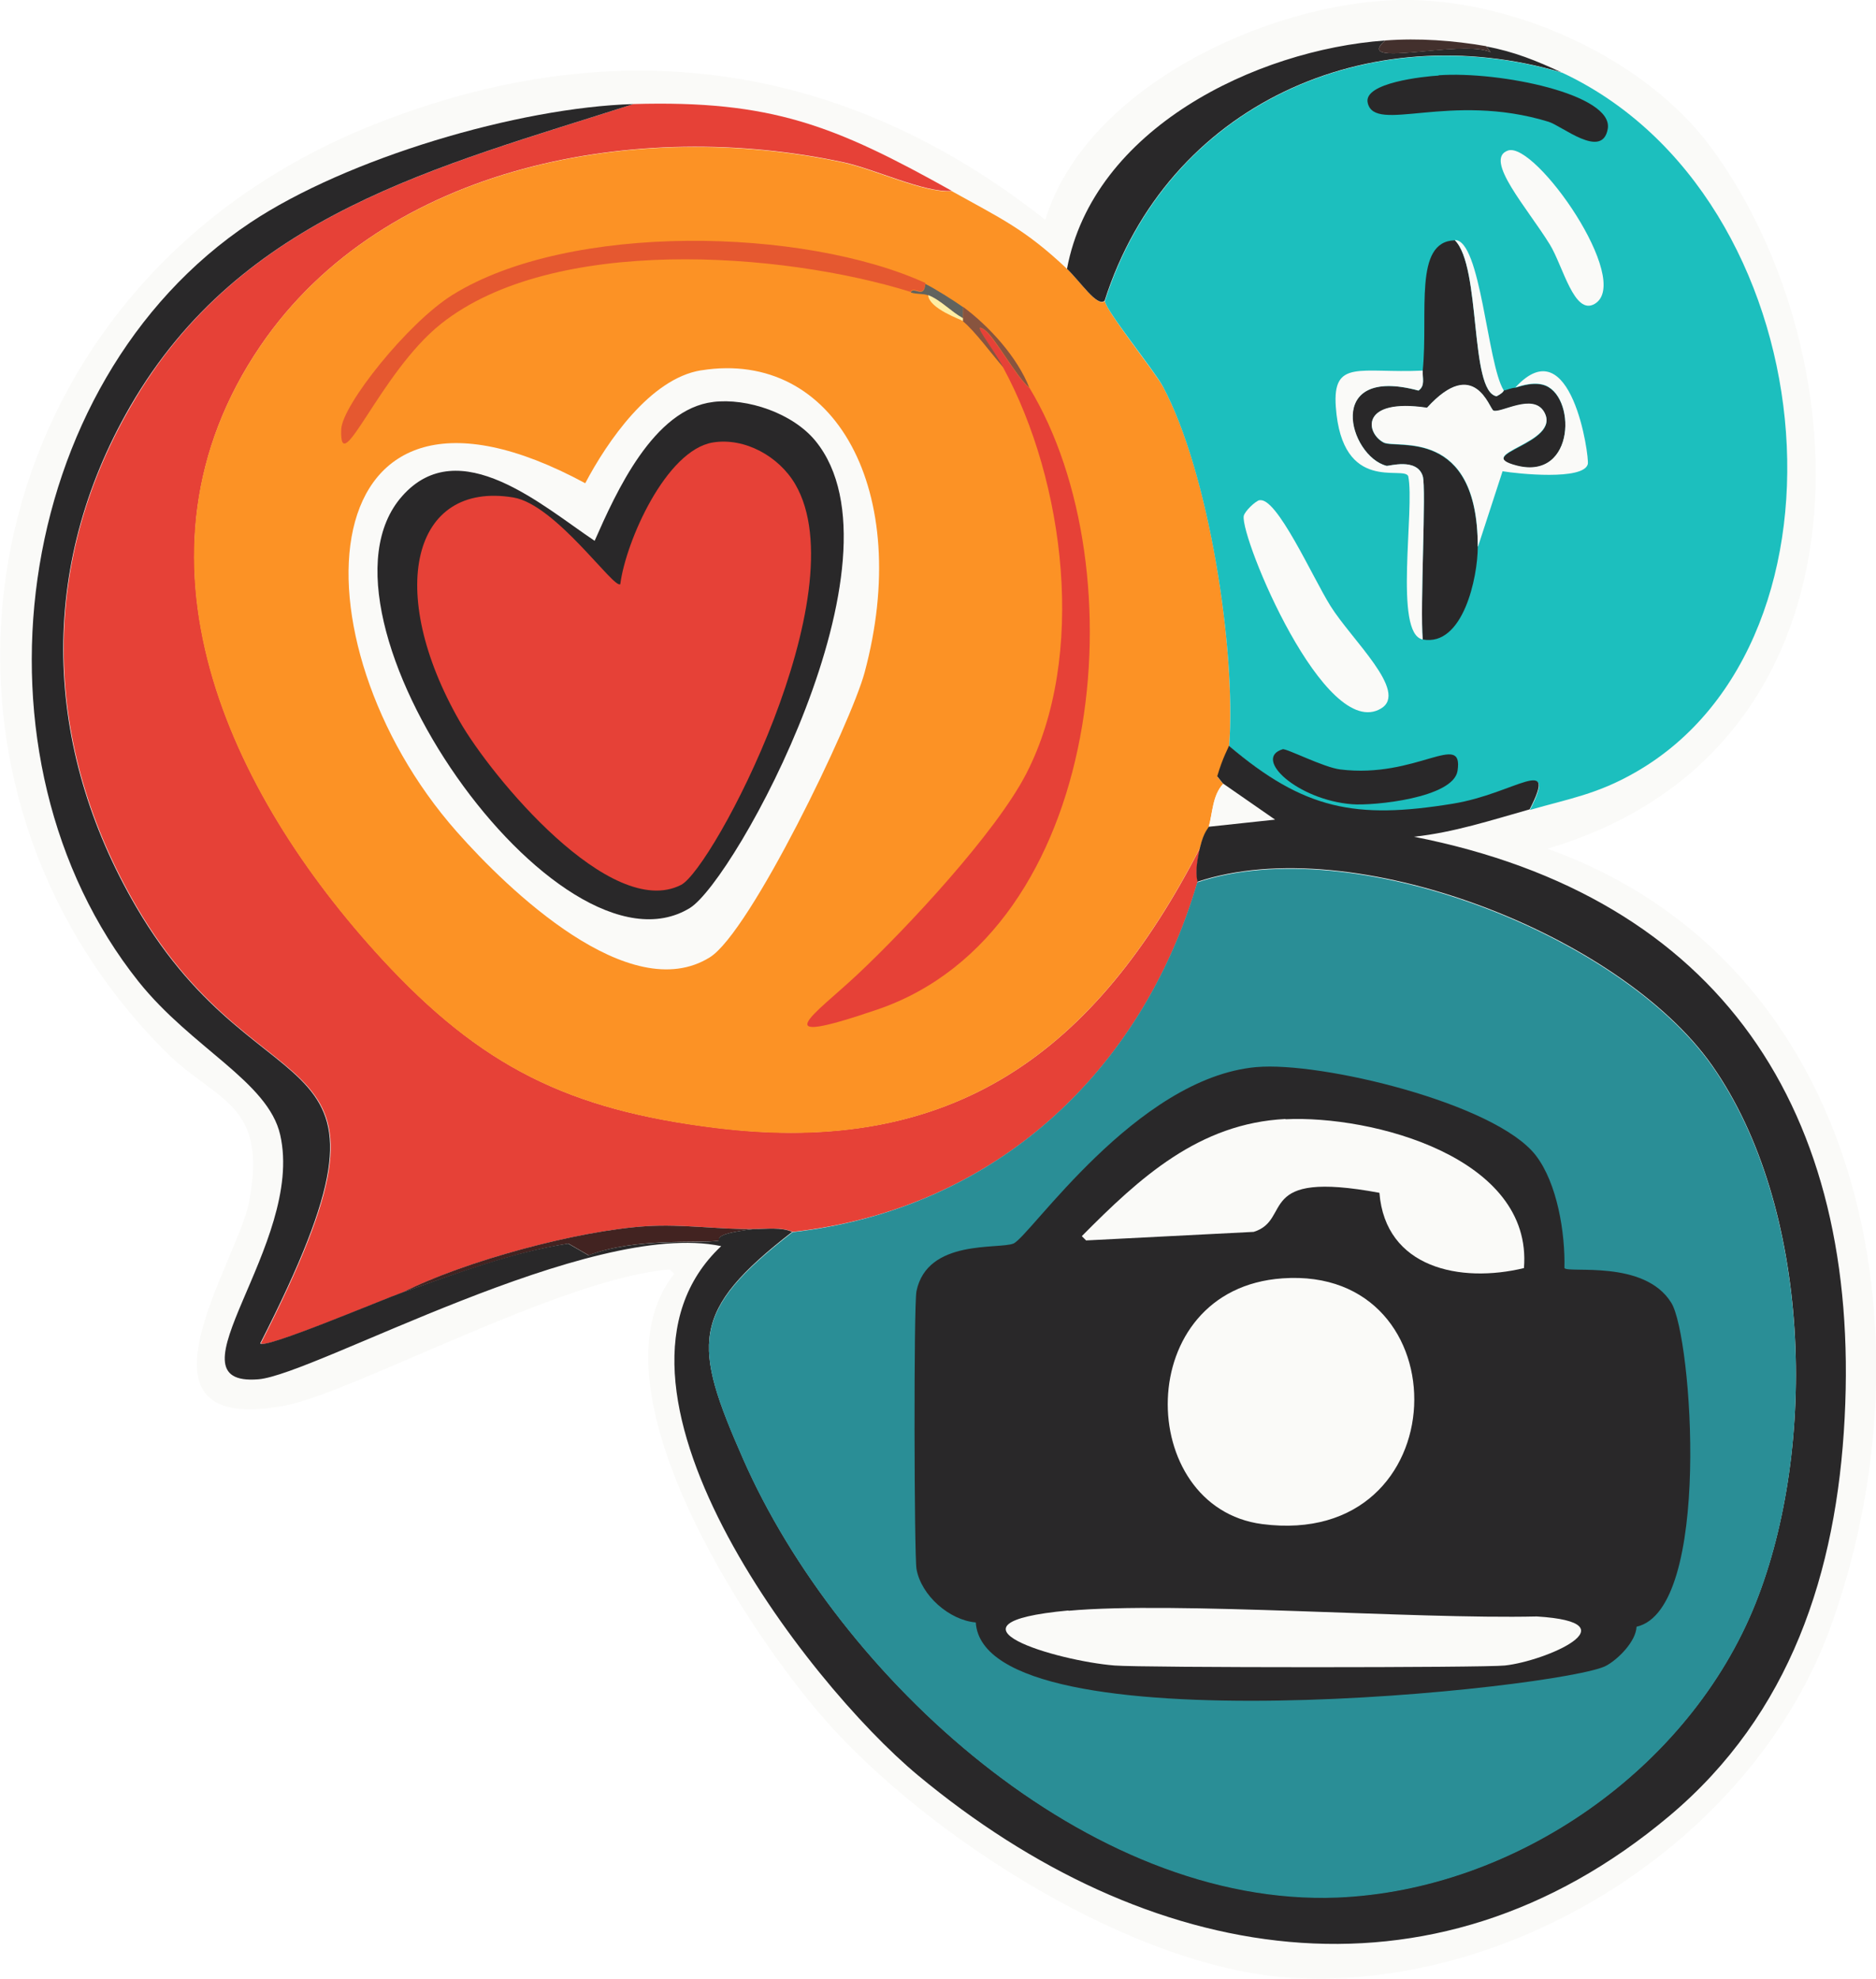
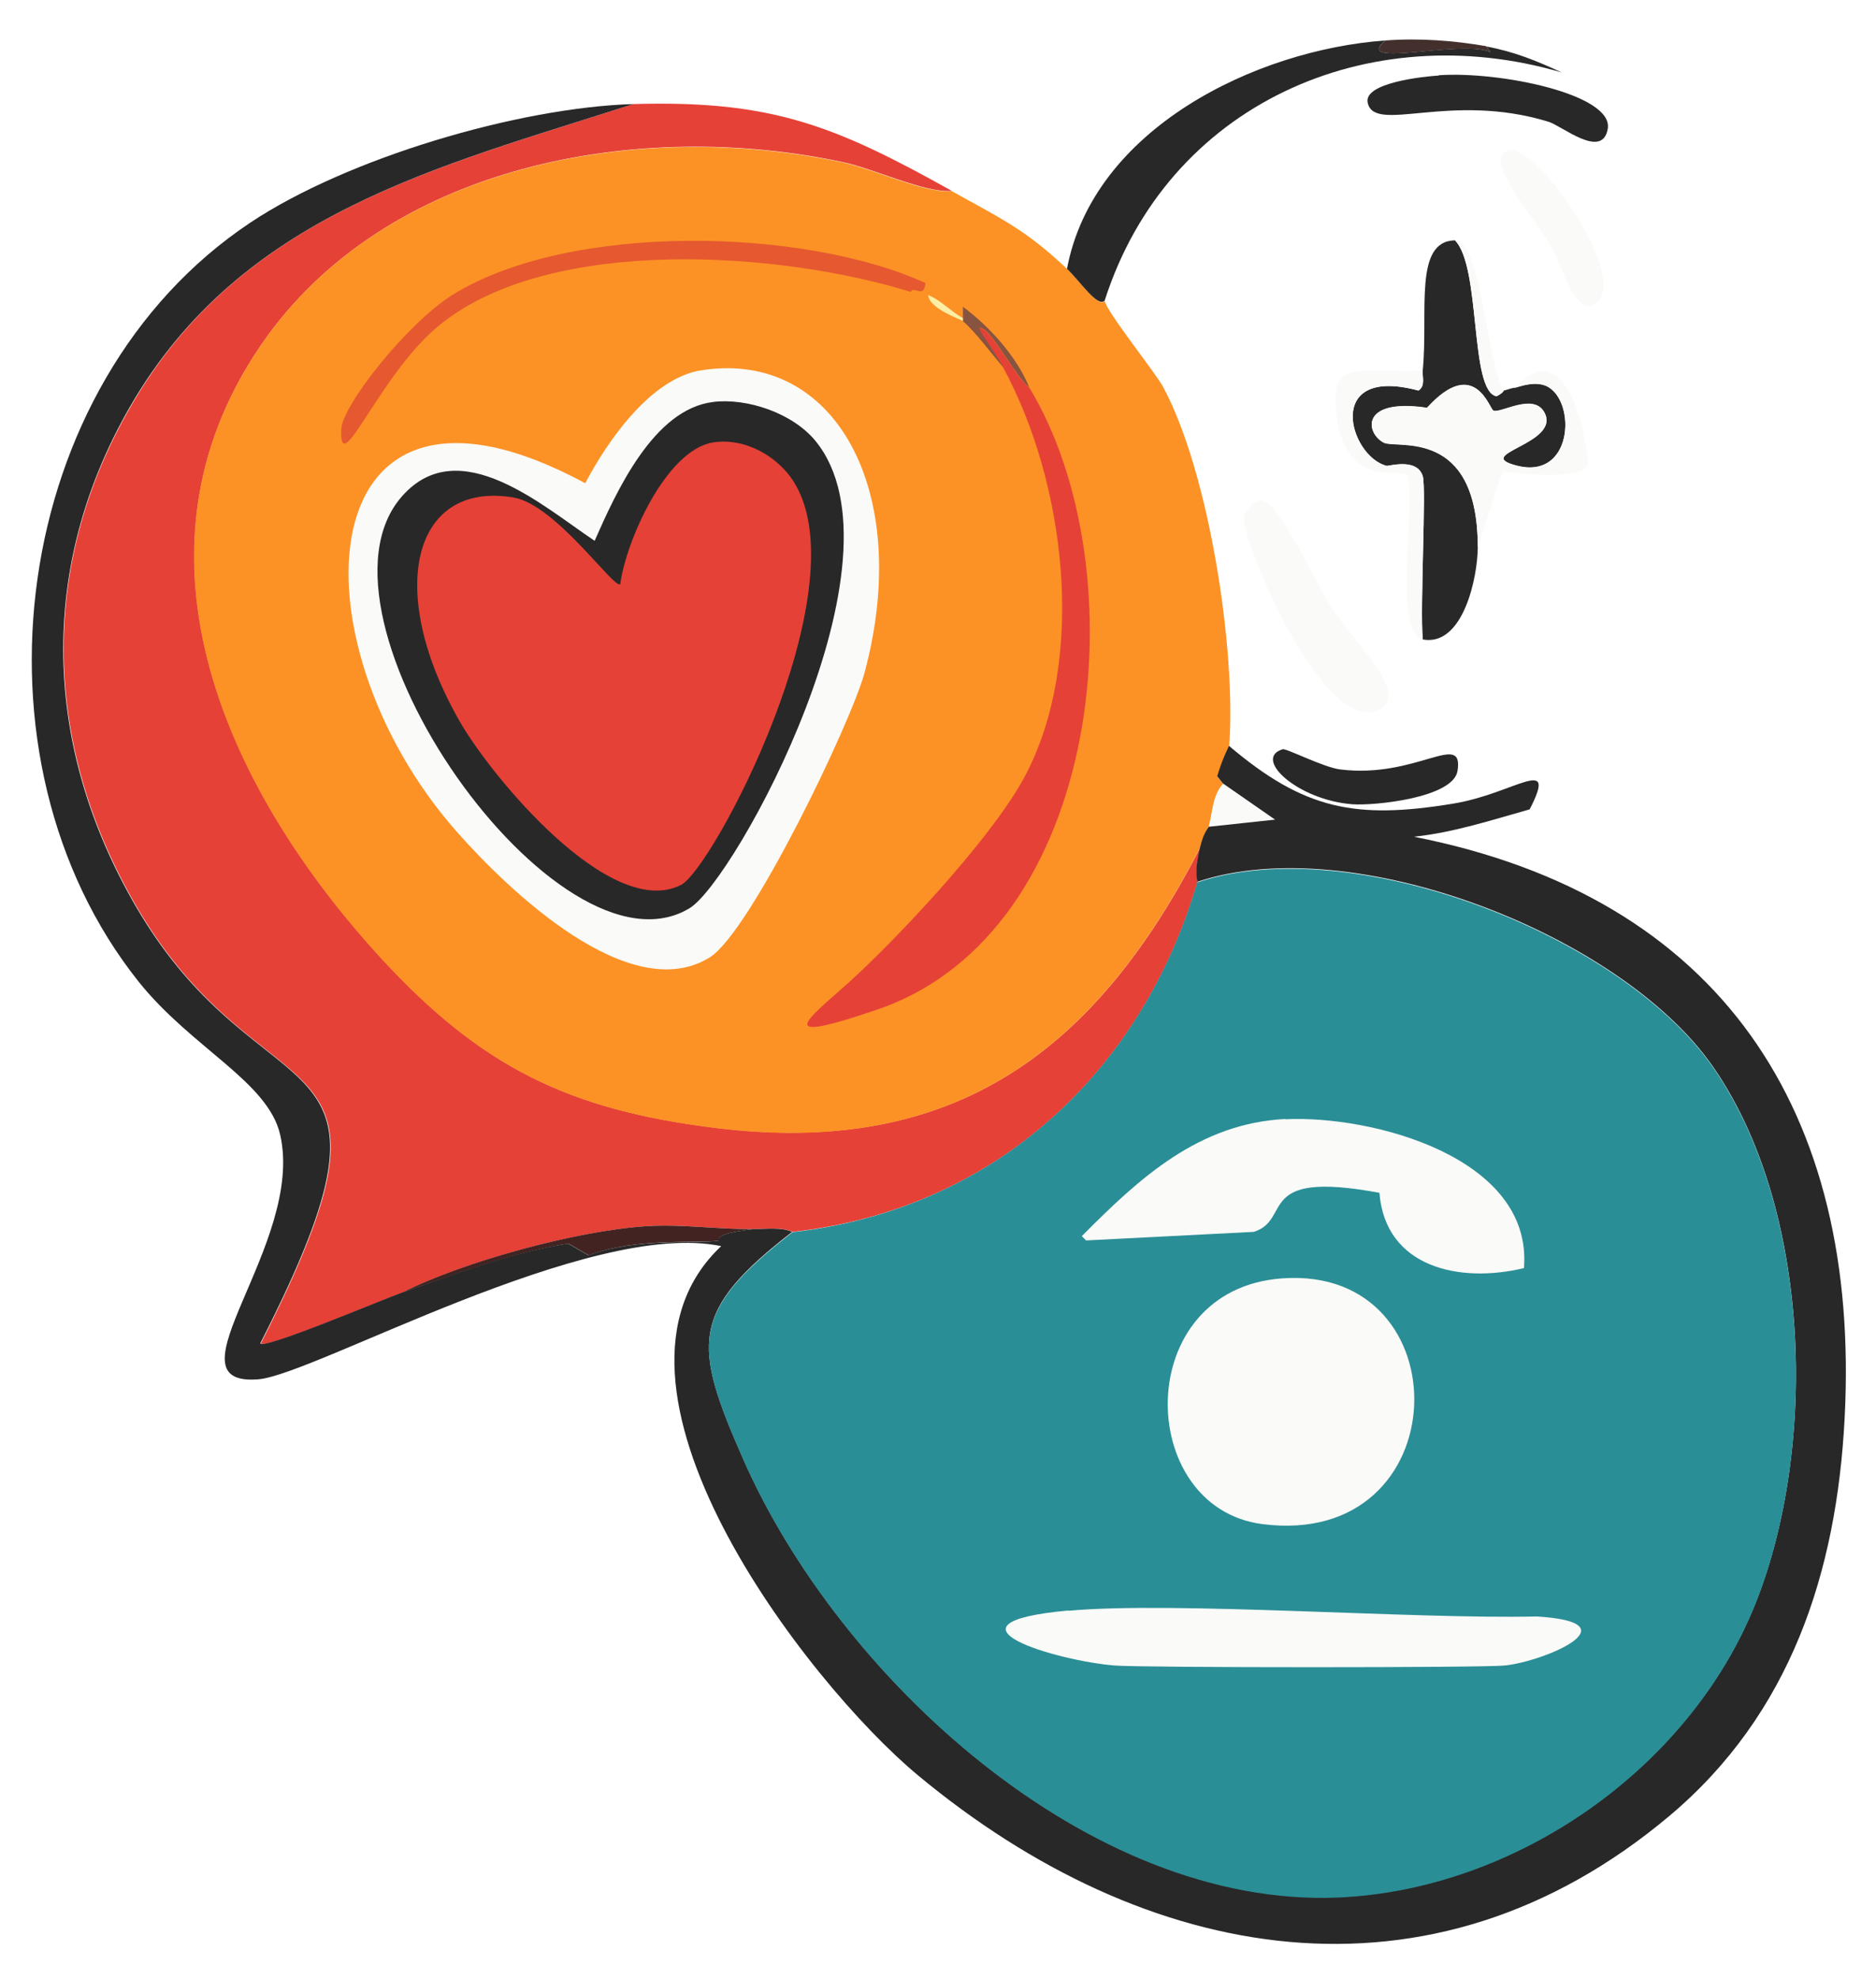
<svg xmlns="http://www.w3.org/2000/svg" id="Layer_2" data-name="Layer 2" viewBox="0 0 65.81 69.41">
  <defs>
    <style>
      .cls-1 {
        fill: #61635e;
      }

      .cls-1, .cls-2, .cls-3, .cls-4, .cls-5, .cls-6, .cls-7, .cls-8, .cls-9, .cls-10, .cls-11, .cls-12 {
        stroke-width: 0px;
      }

      .cls-2 {
        fill: #2a8e96;
      }

      .cls-3 {
        fill: #292829;
      }

      .cls-4 {
        fill: #88543f;
      }

      .cls-5 {
        fill: #43302d;
      }

      .cls-6 {
        fill: #422321;
      }

      .cls-7 {
        fill: #1cbfbe;
      }

      .cls-8 {
        fill: #e55830;
      }

      .cls-9 {
        fill: #e64137;
      }

      .cls-10 {
        fill: #feeea5;
      }

      .cls-11 {
        fill: #fafaf8;
      }

      .cls-12 {
        fill: #fc9225;
      }
    </style>
  </defs>
  <g id="Layer_1-2" data-name="Layer 1">
    <g>
-       <path class="cls-11" d="M49.05,0c3.93-.09,8.65,1.99,11.01,5.22,5.33,7.3,5.88,21.11-5.78,24.55,11.19,4.01,13.62,17.11,9.94,27.29-2.68,7.41-10.99,12.73-18.82,12.32-5.58-.29-12.84-4.93-16.48-9.08-2.74-3.12-8.38-11.69-5.27-15.62l-.15-.15c-3.69.26-11.12,4.32-13.49,4.77-5.89,1.12-1.66-5.05-1.27-7.15.66-3.48-1.15-3.5-2.89-5.22C-4.05,27.1-1.21,10.05,13.14,4.36c8.43-3.34,16.44-2.24,23.53,3.35C38.1,3.03,44.51.11,49.05,0Z" />
      <g>
        <g>
          <path class="cls-9" d="M33.38,6.7c-.97.06-2.68-.77-3.8-1.01-7.14-1.53-16.07.03-20.44,6.44-5.02,7.37-1.12,15.66,4.26,21.5,3.48,3.78,6.54,5.3,11.72,5.93,8.35,1.03,13.31-2.68,16.99-9.84-.23.94-.08,1.16-.1,1.22-1.97,6.72-7.16,11.49-14.2,12.27-.37-.17-.9-.11-1.32-.1-1.27.02-2.53-.18-3.8-.1-2.39.15-6.38,1.22-8.57,2.33-.66.23-4.85,2.01-4.97,1.78,5.75-11.28.17-7.54-4.36-15.32-3.26-5.6-3.48-11.89-.2-17.55C8.47,7.51,15.31,5.88,22.22,3.65c4.84-.14,7.06.75,11.16,3.04Z" />
          <path class="cls-6" d="M26.48,43.11c-1.57.17-1.19.39-1.27.41-.72.1-2.89-.12-4.56.51l-.71-.41c-2,.32-3.92,1.06-5.83,1.72,2.19-1.11,6.18-2.18,8.57-2.33,1.27-.08,2.54.12,3.8.1Z" />
          <g>
            <path class="cls-12" d="M33.38,6.7c1.72.96,2.57,1.33,4.06,2.74.49.47,1.06,1.35,1.32,1.12.02.32,1.74,2.47,2.03,2.99,1.63,3.01,2.58,9.26,2.33,12.63,0,.06-.22.4-.41,1.07l.2.25c-.38.4-.37,1.03-.51,1.52-.02.07-.17.17-.3.71-3.68,7.16-8.65,10.87-16.99,9.84-5.18-.64-8.24-2.16-11.72-5.93-5.38-5.85-9.28-14.13-4.26-21.5,4.36-6.41,13.3-7.97,20.44-6.44,1.12.24,2.83,1.07,3.8,1.01Z" />
            <g>
              <path class="cls-9" d="M36.11,13.6c3.86,6.36,2.66,19.08-5.33,21.81-4.07,1.39-2.19.17-.71-1.22,1.75-1.64,4.87-4.99,5.93-7.05,2.13-4.13,1.36-10.25-.81-14.25-.37-.68-1.19-1.67-.66-1.32.35.24,1.11,1.64,1.57,2.03Z" />
              <path class="cls-8" d="M32.46,9.94c-.04.56-.42.06-.51.3-4.53-1.41-12.56-2-16.48,1.12-2.14,1.7-3.57,5.57-3.5,3.7.03-.84,2.33-3.74,3.91-4.72,4.11-2.55,12.32-2.36,16.59-.41Z" />
              <path class="cls-4" d="M36.11,13.6c-.46-.38-1.22-1.79-1.57-2.03-.53-.36.29.63.66,1.32-.39-.44-1-1.28-1.42-1.62v-.51c.93.69,1.9,1.76,2.33,2.84Z" />
-               <path class="cls-1" d="M33.78,10.76v.41c-.42-.23-.77-.63-1.22-.81-.18-.07-.38-.03-.61-.1.09-.24.47.25.51-.3.32.15,1.01.59,1.32.81Z" />
              <path class="cls-10" d="M33.78,11.16v.1c-.06-.05-1.19-.43-1.22-.91.45.18.8.58,1.22.81Z" />
              <g>
                <path class="cls-11" d="M24.6,12.99c4.71-.75,7.43,4.27,5.73,10.6-.48,1.78-4.01,9.11-5.43,9.99-2.81,1.75-7.08-2.37-8.88-4.41-5.92-6.71-5.27-17.5,4.51-12.22.77-1.46,2.28-3.67,4.06-3.96Z" />
                <g>
                  <path class="cls-3" d="M25.01,14.1c1.21-.15,2.81.4,3.6,1.37,3.37,4.14-2.83,15.41-4.41,16.38-4.61,2.82-13.82-10.25-10.09-14.45,2-2.26,4.95.37,6.75,1.57.75-1.7,2.06-4.62,4.16-4.87Z" />
                  <path class="cls-9" d="M25.01,15.52c1.12-.18,2.32.49,2.89,1.47,2.22,3.81-2.9,13.49-4.01,14.05-2.48,1.26-6.66-3.81-7.76-5.73-2.62-4.57-1.67-8.45,1.88-7.86,1.49.25,3.53,3.23,3.75,3.04.19-1.49,1.6-4.7,3.25-4.97Z" />
                </g>
              </g>
            </g>
          </g>
        </g>
        <g>
          <g>
            <path class="cls-3" d="M48.59,1.42c-1.15,1.01,2.68-.06,3.7.41l-.15-.2c.97.18,1.76.5,2.64.91-6.78-1.99-13.83,1.12-16.03,8.01-.26.23-.83-.65-1.32-1.12.92-4.91,6.61-7.68,11.16-8.01Z" />
            <path class="cls-5" d="M52.14,1.63l.15.2c-1.02-.46-4.85.6-3.7-.41,1.19-.09,2.39,0,3.55.2Z" />
            <path class="cls-11" d="M42.4,29.01c.14-.49.13-1.12.51-1.52l1.83,1.27-2.33.25Z" />
            <g>
-               <path class="cls-7" d="M54.78,2.54c9.3,4.33,10.72,19.9,2.59,24.55-1.34.77-2.31.92-3.7,1.32,1.01-1.96-.53-.55-2.69-.2-3.42.56-5.22.22-7.86-2.03.25-3.37-.71-9.62-2.33-12.63-.28-.53-2.01-2.67-2.03-2.99,2.2-6.9,9.25-10,16.03-8.01Z" />
              <g>
                <path class="cls-11" d="M44.18,17.55c.6-.15,1.87,2.71,2.49,3.7.74,1.19,2.75,3.01,1.78,3.6-1.97,1.19-4.94-5.99-4.82-6.75.03-.16.4-.52.56-.56Z" />
                <g>
                  <path class="cls-3" d="M50.47,2.64c2.14-.15,6.14.67,5.93,1.88-.19,1.09-1.61-.11-2.08-.25-3.46-1.06-6.09.43-6.34-.66-.17-.71,1.98-.93,2.49-.96Z" />
                  <path class="cls-11" d="M52.9,5.28c.96-.33,4.4,4.58,3.04,5.38-.72.42-1.11-1.33-1.57-2.08-.78-1.27-2.34-3-1.47-3.3Z" />
                </g>
                <path class="cls-3" d="M44.99,26.28c.13-.04,1.44.64,2.03.71,2.67.33,4.33-1.38,4.11.05-.15.95-2.94,1.23-3.7,1.17-1.91-.15-3.5-1.61-2.43-1.93Z" />
                <g>
                  <path class="cls-3" d="M51.03,8.42c.94.92.51,5.31,1.47,5.48.25-.13.24-.2.25-.2.15-.03.25-.09.41-.1.05,0,.54-.21.96-.1,1.18.3,1.17,3.37-.91,2.84-1.63-.41,1.59-.76.96-1.88-.38-.68-1.52.05-1.78-.05-.14-.06-.66-1.94-2.33-.1-2.35-.35-2.16.88-1.52,1.22.45.23,3.29-.56,3.3,3.65,0,1.06-.51,3.51-1.93,3.25-.1-1.13.13-5.32,0-5.73-.2-.65-1.2-.34-1.27-.36-1.32-.34-2.22-3.54,1.12-2.64.25-.17.13-.45.15-.71.2-2.03-.33-4.52,1.12-4.56Z" />
                  <path class="cls-11" d="M51.84,19.17c0-4.21-2.85-3.42-3.3-3.65-.64-.33-.83-1.57,1.52-1.22,1.67-1.84,2.19.04,2.33.1.26.1,1.39-.63,1.78.05.63,1.11-2.59,1.46-.96,1.88,2.08.53,2.09-2.54.91-2.84-.42-.11-.92.1-.96.1,1.96-2.14,2.6,2.44,2.54,2.69-.15.58-2.46.34-2.99.25l-.86,2.64Z" />
                  <path class="cls-11" d="M49.91,12.99c-.02.26.1.54-.15.71-3.33-.9-2.44,2.3-1.12,2.64.07.02,1.06-.3,1.27.36.13.41-.1,4.61,0,5.73-1.03-.19-.27-4.59-.51-5.73-.17-.38-2.32.64-2.54-2.43-.12-1.69.86-1.17,3.04-1.27Z" />
                  <path class="cls-11" d="M52.75,13.7s0,.07-.25.2c-.96-.17-.53-4.56-1.47-5.48.92-.03,1.14,4.35,1.72,5.27Z" />
                </g>
              </g>
            </g>
          </g>
          <g>
            <path class="cls-3" d="M22.22,3.65c-6.9,2.22-13.75,3.86-17.65,10.6-3.27,5.66-3.06,11.95.2,17.55,4.53,7.78,10.11,4.04,4.36,15.32.12.23,4.31-1.55,4.97-1.78,1.91-.67,3.83-1.41,5.83-1.72l.71.41c1.68-.63,3.85-.4,4.56-.51.08-.01-.3-.24,1.27-.41.42,0,.95-.07,1.32.1-3.6,2.79-3.49,3.94-1.72,7.96,3.35,7.63,12.09,15.72,20.85,15.37,6.22-.25,12.34-4.5,14.66-10.3,2.2-5.5,1.96-13.91-1.52-18.87-3.23-4.6-12.6-8.26-18.06-6.44.02-.06-.13-.27.1-1.22.13-.54.28-.64.3-.71l2.33-.25-1.83-1.27-.2-.25c.19-.66.4-1.01.41-1.07,2.64,2.24,4.44,2.59,7.86,2.03,2.16-.35,3.7-1.76,2.69.2-1.35.38-2.66.81-4.06.96,10.78,2.12,15.67,9.64,15.11,20.39-.28,5.42-1.9,10.38-6.14,13.95-8.4,7.06-18.39,5.21-26.37-1.42-3.92-3.26-12.01-13.76-6.9-18.56-4.61-.97-14.25,4.5-16.23,4.67-3.38.28,1.63-4.74.76-8.57-.42-1.87-3.11-3.05-4.97-5.38C-1.37,26.61.33,13.44,8.78,7.81c3.39-2.26,9.4-4.04,13.44-4.16Z" />
            <g>
              <path class="cls-2" d="M27.8,43.22c7.04-.79,12.23-5.56,14.2-12.27,5.45-1.82,14.83,1.84,18.06,6.44,3.48,4.96,3.72,13.37,1.52,18.87-2.32,5.8-8.43,10.04-14.66,10.3-8.76.35-17.49-7.74-20.85-15.37-1.77-4.03-1.88-5.17,1.72-7.96Z" />
              <g>
-                 <path class="cls-3" d="M44.08,37.43c2.24-.2,8.36,1.26,9.79,3.09.76.98,1.04,2.73,1.01,3.96.14.19,2.81-.31,3.75,1.22.73,1.17,1.43,10.76-1.22,11.36-.02.51-.64,1.14-1.07,1.37-1.45.78-21.82,2.98-22.11-1.52-.93-.08-1.92-.95-2.08-1.88-.08-.48-.1-9.26,0-9.74.38-1.84,2.88-1.46,3.4-1.67.58-.24,4.3-5.81,8.52-6.19Z" />
                <path class="cls-11" d="M44.99,44.84c6.36-.45,6.19,9.51-.71,8.62-4.47-.58-4.6-8.25.71-8.62Z" />
                <path class="cls-11" d="M45.09,39.26c3.03-.15,8.69,1.33,8.37,5.22-2.23.54-4.86,0-5.07-2.64-4.41-.82-3.03.94-4.41,1.37l-5.88.3-.15-.15c2.03-2.05,4.11-3.96,7.15-4.11Z" />
                <path class="cls-11" d="M37.48,56.5c3.72-.34,12.12.3,16.43.2,3.44.21.3,1.57-1.12,1.72-.68.08-12.73.08-13.69,0-2.02-.16-6.5-1.48-1.62-1.93Z" />
              </g>
            </g>
          </g>
        </g>
      </g>
    </g>
  </g>
</svg>